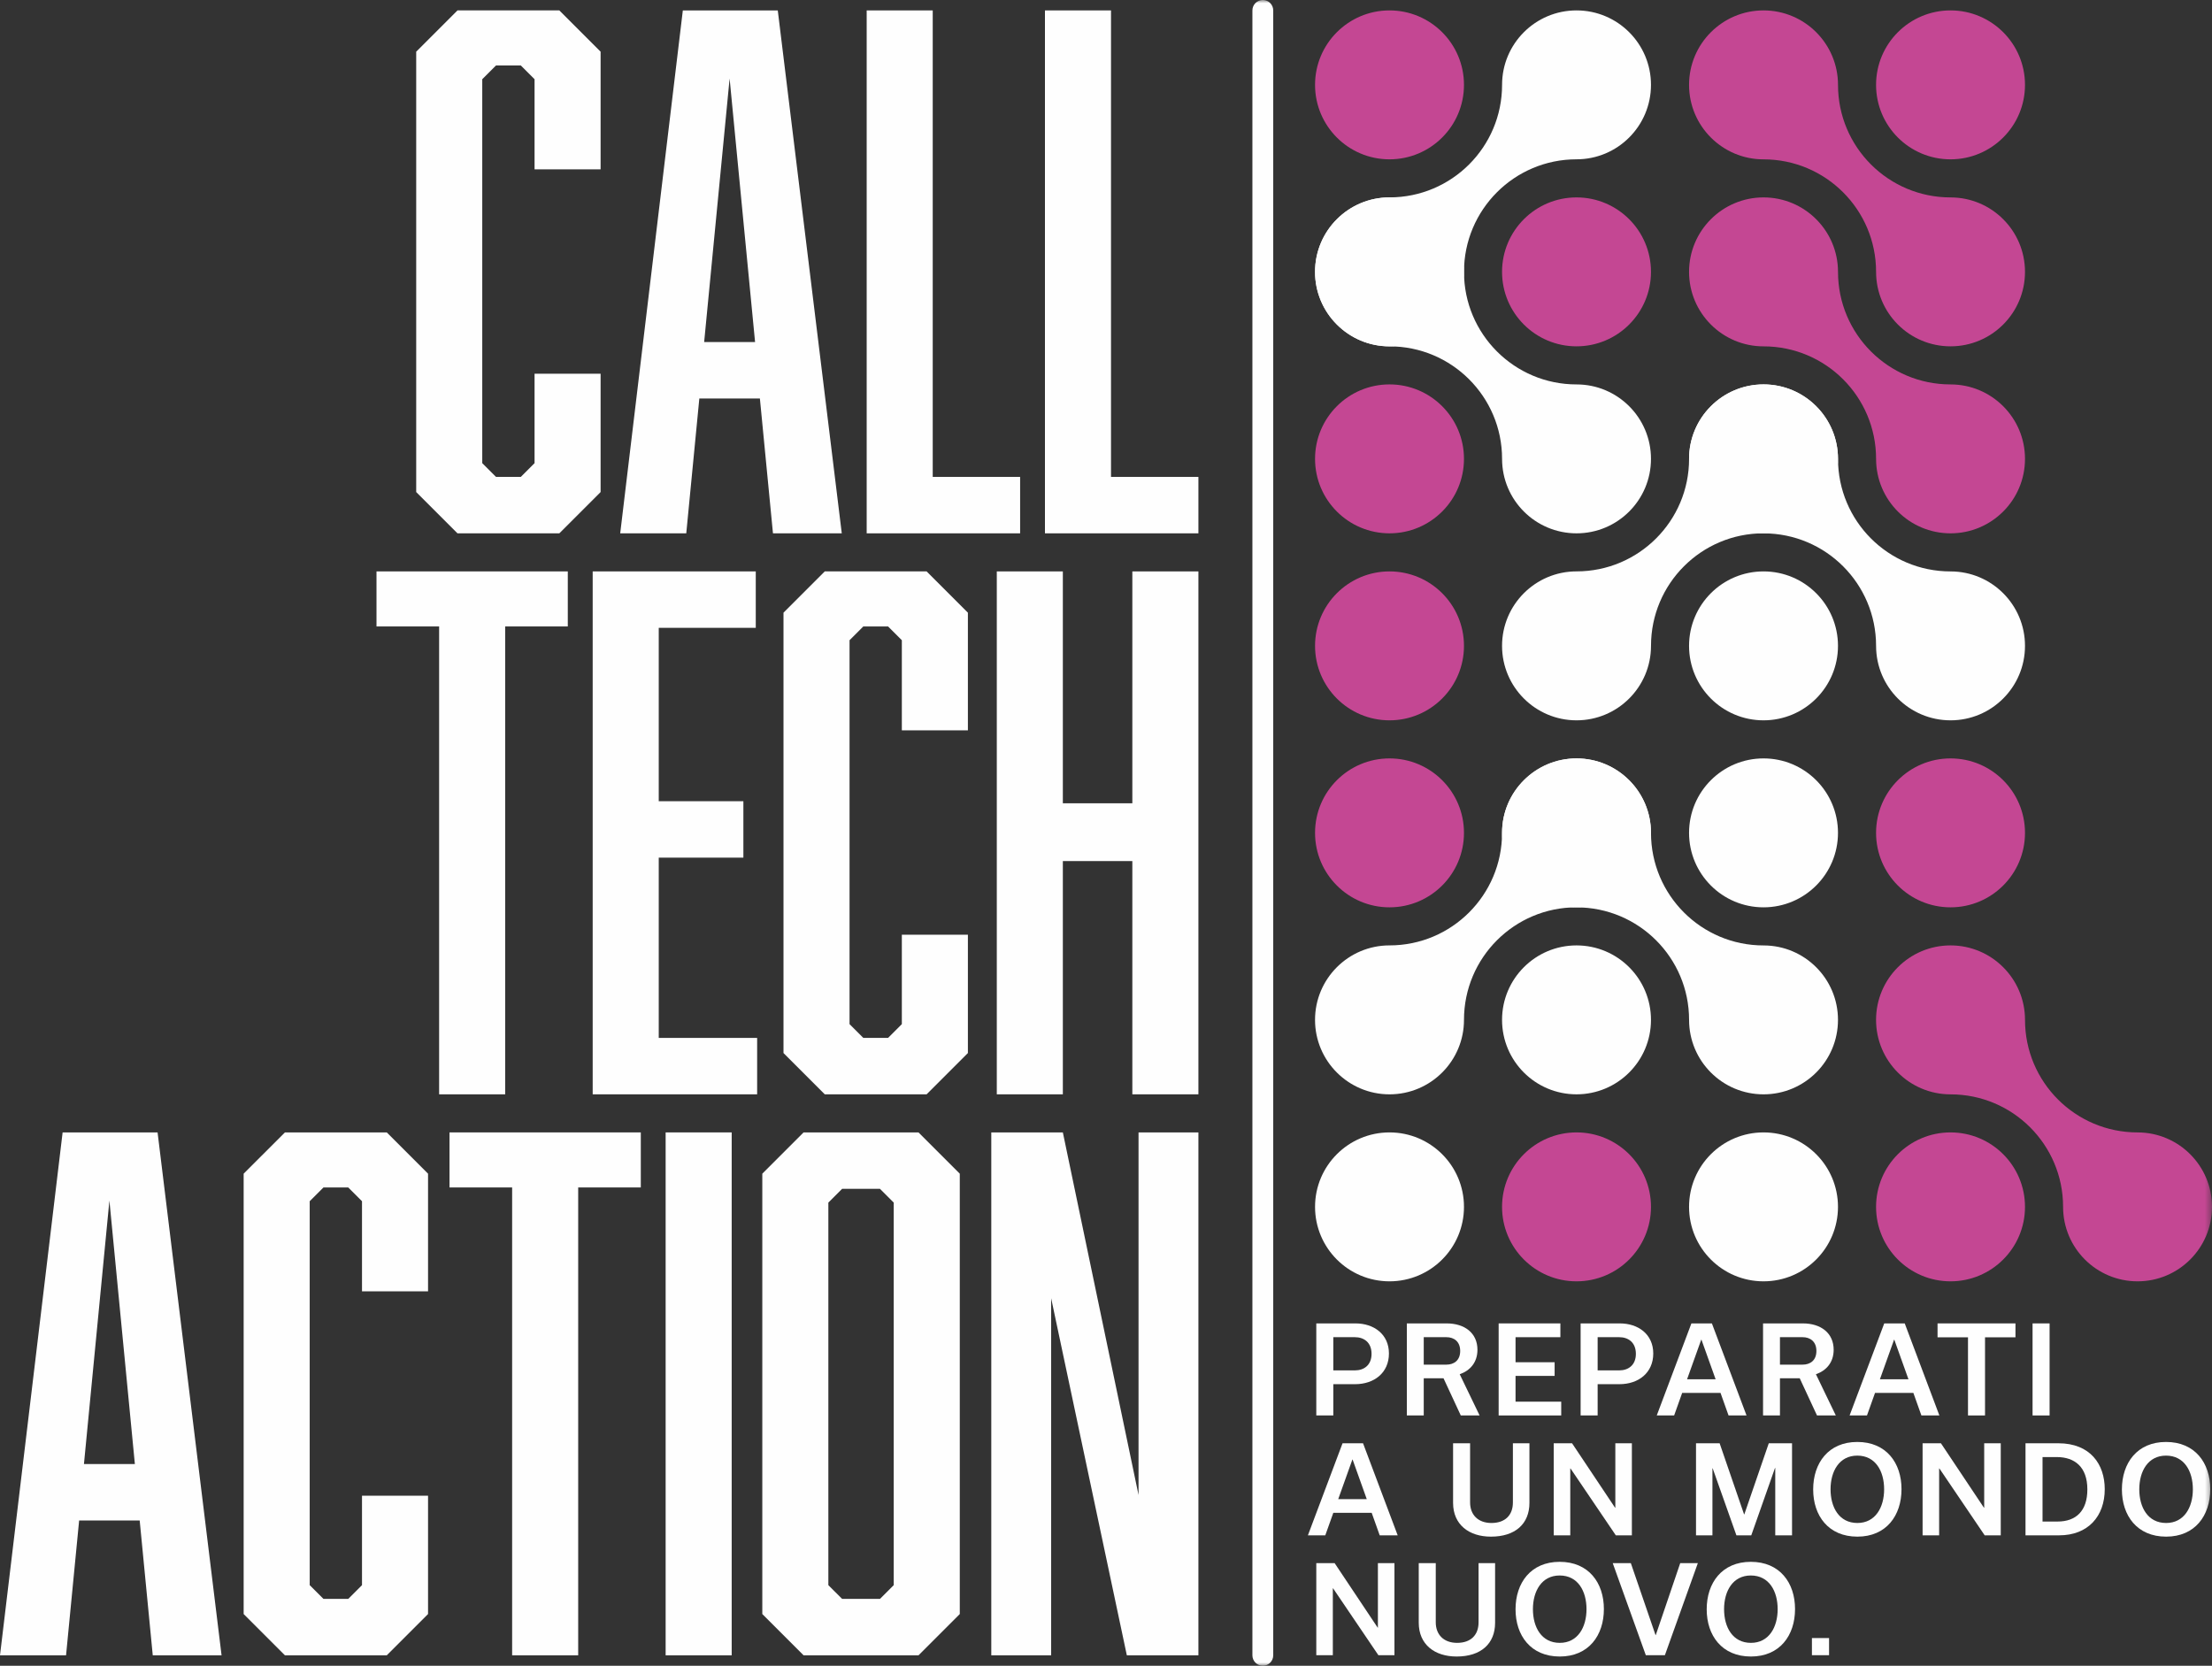
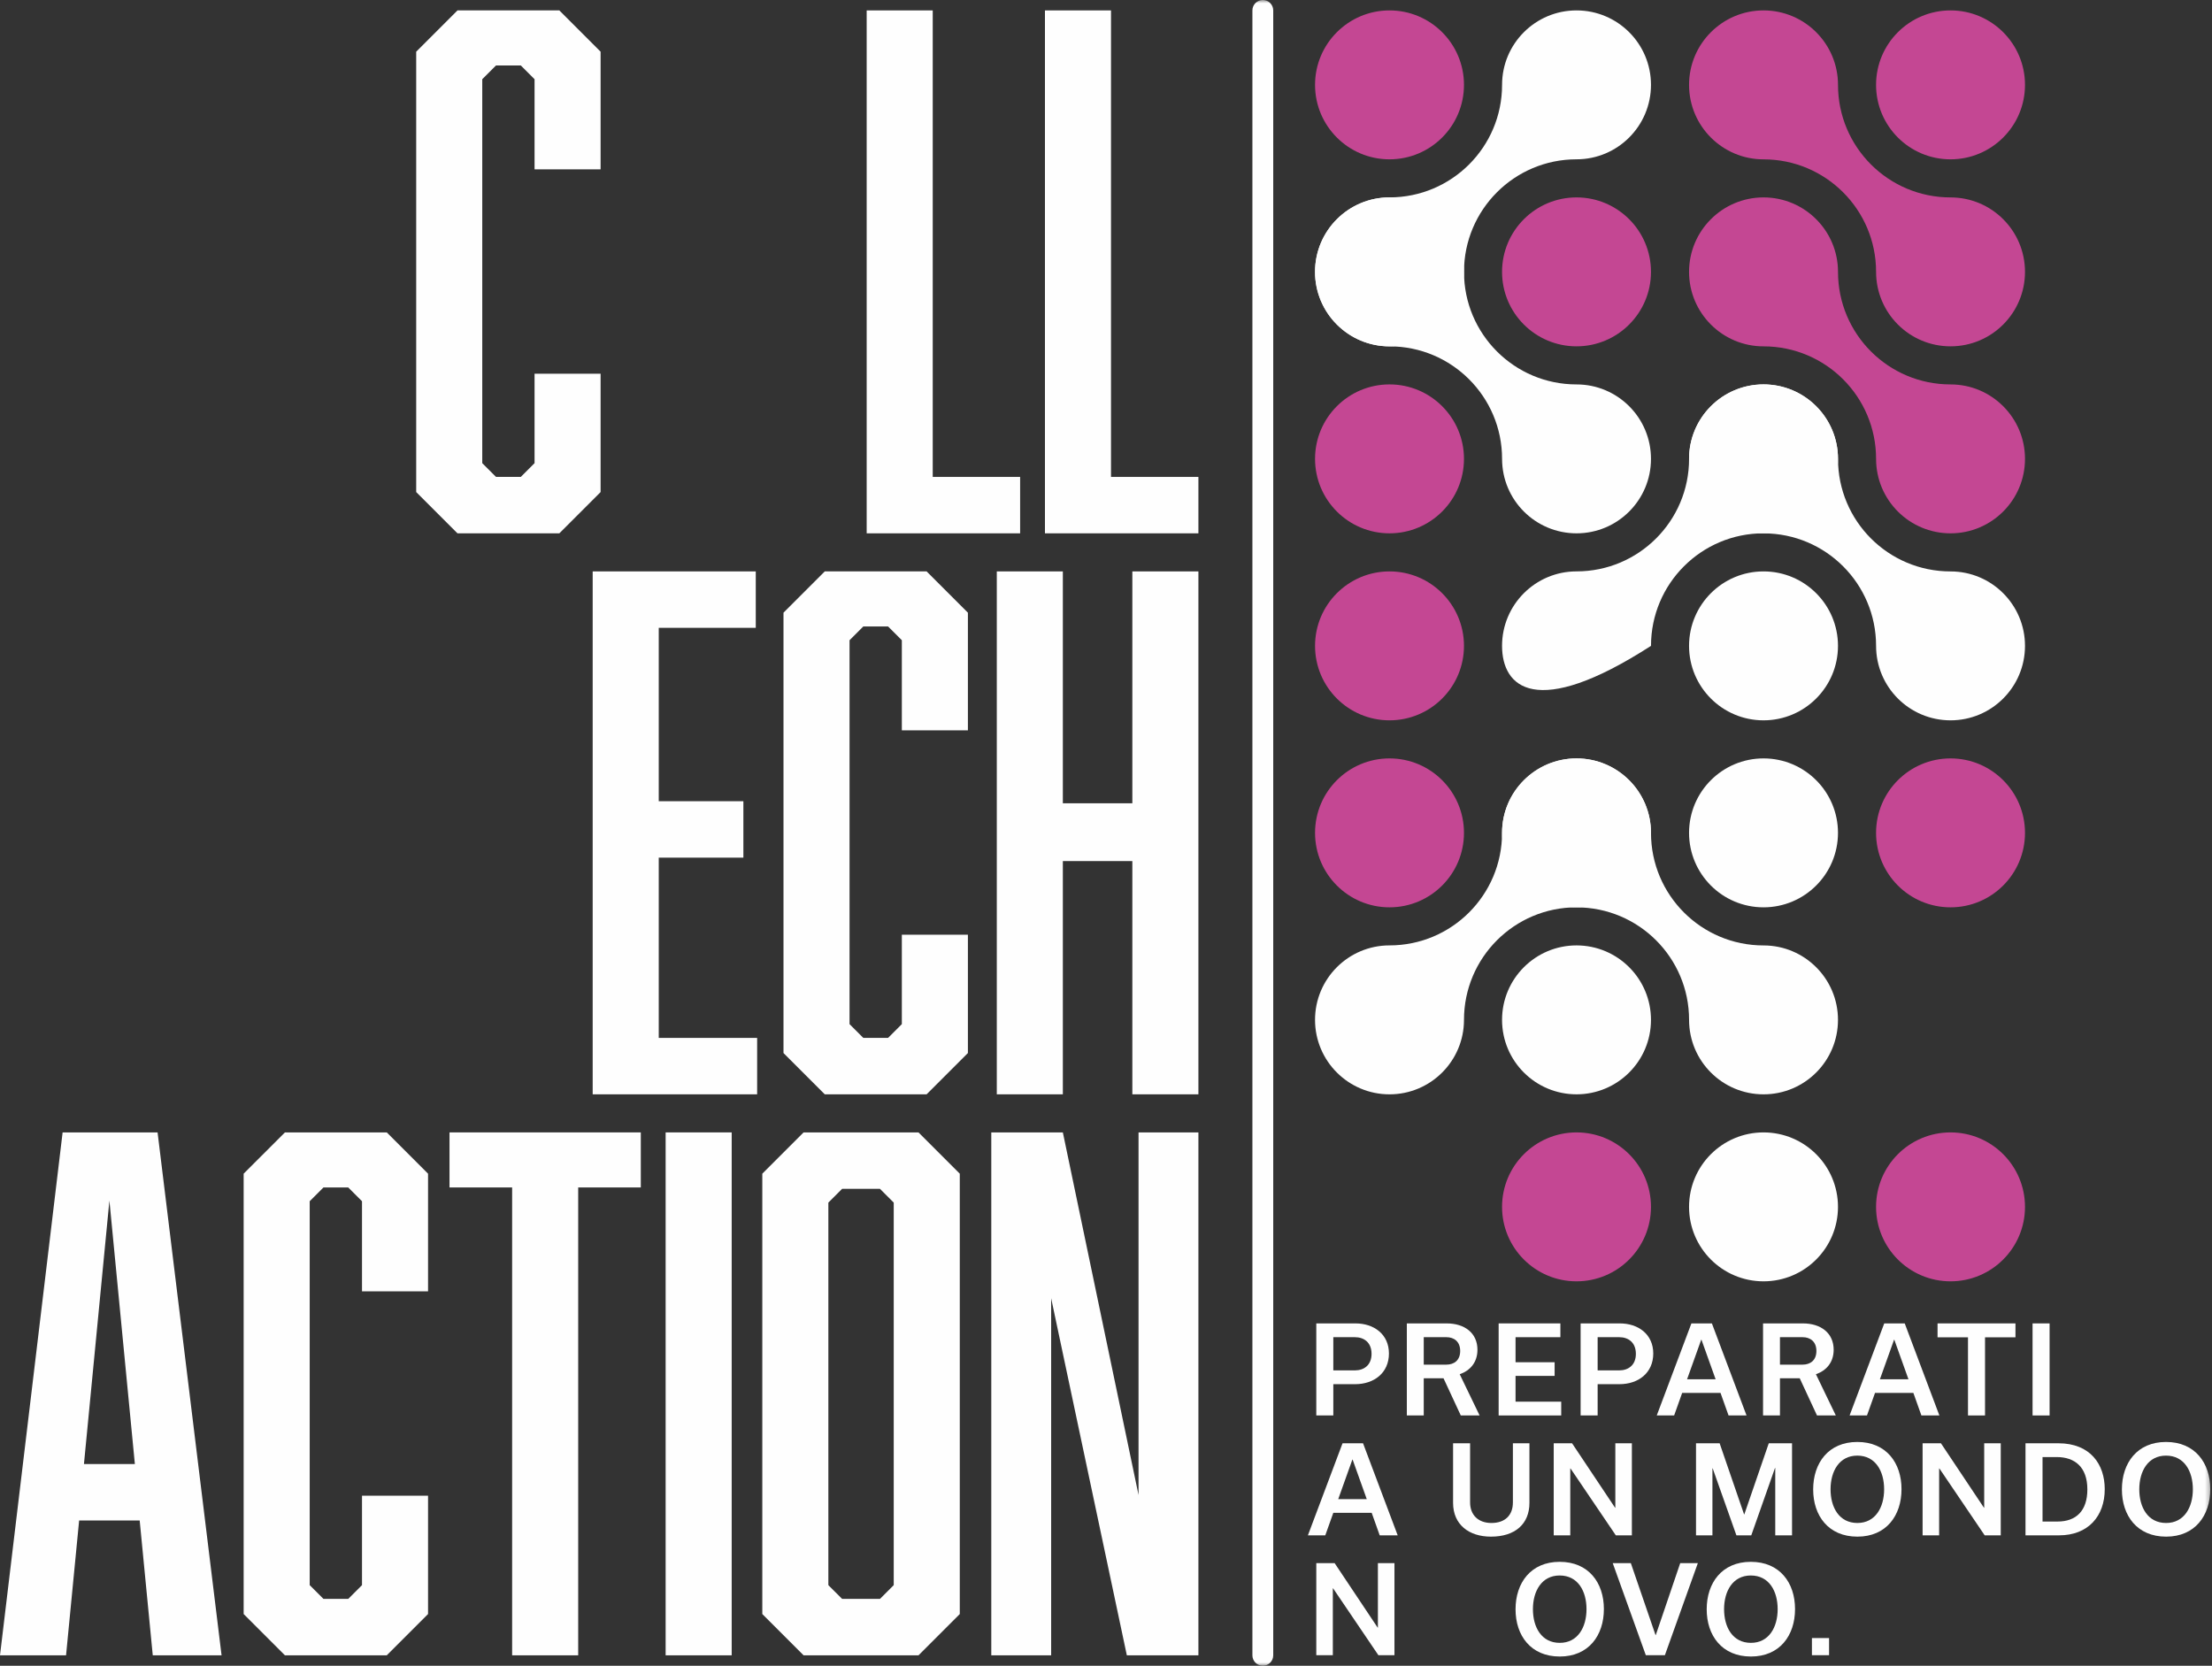
<svg xmlns="http://www.w3.org/2000/svg" xmlns:xlink="http://www.w3.org/1999/xlink" width="342.592px" height="258px" viewBox="0 0 342.592 258" version="1.1">
  <rect x="0" y="0" width="342.592" height="258" fill="#333333" stroke="none" />
  <title>9B6C45E9-D590-4BF7-8054-64F21ACB7B1D</title>
  <defs>
    <polygon id="path-1" points="0 258 342.592 258 342.592 0 0 0" />
  </defs>
  <g id="Page-1" stroke="none" stroke-width="1" fill="none" fill-rule="evenodd">
    <g id="LP" transform="translate(-738, -166)">
      <g id="logo" transform="translate(738, 166)">
        <path d="M9.698,175.394 L4.58392889e-15,256.387 L10.23,256.387 L12.256,235.5 L21.634,235.5 L23.659,256.387 L34.316,256.387 L24.405,175.394 L9.698,175.394 Z M16.945,185.944 L20.888,226.761 L13.002,226.761 L16.945,185.944 Z" id="Fill-1" fill="#FEFEFE" />
        <polygon id="Fill-2" fill="#FEFEFE" points="37.736 181.788 44.13 175.394 59.902 175.394 66.296 181.788 66.296 200.012 56.066 200.012 56.066 186.051 53.934 183.92 50.098 183.92 47.966 186.051 47.966 245.517 50.098 247.648 53.934 247.648 56.066 245.517 56.066 231.663 66.296 231.663 66.296 249.993 59.902 256.387 44.13 256.387 37.736 249.993" />
        <polygon id="Fill-3" fill="#FEFEFE" points="89.549 183.92 89.549 256.387 79.319 256.387 79.319 183.92 69.62 183.92 69.62 175.394 99.247 175.394 99.247 183.92" />
        <polygon id="Fill-4" fill="#FEFEFE" points="103.093 256.387 113.323 256.387 113.323 175.394 103.093 175.394" />
        <path d="M130.427,184.133 L128.295,186.264 L128.295,245.517 L130.427,247.648 L136.288,247.648 L138.419,245.517 L138.419,186.264 L136.288,184.133 L130.427,184.133 Z M148.65,249.993 L142.256,256.387 L124.459,256.387 L118.065,249.993 L118.065,181.788 L124.459,175.394 L142.256,175.394 L148.65,181.788 L148.65,249.993 Z" id="Fill-5" fill="#FEFEFE" />
        <polygon id="Fill-6" fill="#FEFEFE" points="153.529 175.394 164.613 175.394 176.336 231.557 176.336 175.394 185.607 175.394 185.607 256.387 174.524 256.387 162.801 201.078 162.801 256.387 153.529 256.387" />
        <g id="Group-71" transform="translate(0, 0)">
          <path d="M209.844,212.254 C211.256,212.254 212.424,211.437 212.424,209.692 C212.424,207.929 211.256,207.111 209.844,207.111 L206.502,207.111 L206.502,212.254 L209.844,212.254 Z M209.938,204.977 C212.777,204.977 215.117,206.647 215.117,209.636 C215.117,212.625 212.834,214.39 209.881,214.39 L206.502,214.39 L206.502,219.235 L203.866,219.235 L203.866,204.977 L209.938,204.977 Z" id="Fill-7" fill="#FEFEFE" />
          <path d="M220.508,211.363 L224.017,211.363 C225.187,211.363 226.152,210.713 226.152,209.247 C226.152,207.78 225.187,207.111 224.017,207.111 L220.508,207.111 L220.508,211.363 Z M223.572,213.48 L220.508,213.48 L220.508,219.235 L217.89,219.235 L217.89,204.977 L224.054,204.977 C226.858,204.977 228.826,206.481 228.826,209.061 C228.826,211.01 227.694,212.291 226.078,212.849 L229.16,219.235 L226.245,219.235 L223.572,213.48 Z" id="Fill-9" fill="#FEFEFE" />
          <polygon id="Fill-11" fill="#FEFEFE" points="232.109 219.235 232.109 204.976 241.67 204.976 241.67 207.112 234.726 207.112 234.726 210.992 240.778 210.992 240.778 213.108 234.726 213.108 234.726 217.099 241.8 217.099 241.8 219.235" />
          <path d="M250.783,212.254 C252.194,212.254 253.363,211.437 253.363,209.692 C253.363,207.929 252.194,207.111 250.783,207.111 L247.441,207.111 L247.441,212.254 L250.783,212.254 Z M250.876,204.977 C253.716,204.977 256.055,206.647 256.055,209.636 C256.055,212.625 253.772,214.39 250.82,214.39 L247.441,214.39 L247.441,219.235 L244.804,219.235 L244.804,204.977 L250.876,204.977 Z" id="Fill-13" fill="#FEFEFE" />
          <path d="M265.712,213.628 L263.521,207.502 L263.484,207.502 L261.293,213.628 L265.712,213.628 Z M266.473,215.744 L260.532,215.744 L259.288,219.235 L256.596,219.235 L261.962,204.977 L265.136,204.977 L270.501,219.235 L267.716,219.235 L266.473,215.744 Z" id="Fill-15" fill="#FEFEFE" />
          <path d="M275.678,211.363 L279.187,211.363 C280.357,211.363 281.322,210.713 281.322,209.247 C281.322,207.78 280.357,207.111 279.187,207.111 L275.678,207.111 L275.678,211.363 Z M278.742,213.48 L275.678,213.48 L275.678,219.235 L273.06,219.235 L273.06,204.977 L279.224,204.977 C282.028,204.977 283.996,206.481 283.996,209.061 C283.996,211.01 282.864,212.291 281.248,212.849 L284.33,219.235 L281.415,219.235 L278.742,213.48 Z" id="Fill-17" fill="#FEFEFE" />
          <path d="M295.58,213.628 L293.389,207.502 L293.351,207.502 L291.16,213.628 L295.58,213.628 Z M296.341,215.744 L290.4,215.744 L289.155,219.235 L286.463,219.235 L291.829,204.977 L295.003,204.977 L300.369,219.235 L297.584,219.235 L296.341,215.744 Z" id="Fill-19" fill="#FEFEFE" />
          <polygon id="Fill-21" fill="#FEFEFE" points="304.801 219.235 304.801 207.13 300.085 207.13 300.085 204.976 312.153 204.976 312.153 207.13 307.438 207.13 307.438 219.235" />
          <mask id="mask-2" fill="white">
            <use xlink:href="#path-1" />
          </mask>
          <g id="Clip-24" />
          <polygon id="Fill-23" fill="#FEFEFE" mask="url(#mask-2)" points="314.801 219.235 317.437 219.235 317.437 204.977 314.801 204.977" />
          <path d="M211.682,232.194 L209.491,226.068 L209.454,226.068 L207.263,232.194 L211.682,232.194 Z M212.444,234.311 L206.503,234.311 L205.258,237.801 L202.566,237.801 L207.932,223.543 L211.106,223.543 L216.472,237.801 L213.687,237.801 L212.444,234.311 Z" id="Fill-25" fill="#FEFEFE" mask="url(#mask-2)" />
          <path d="M234.315,223.543 L236.877,223.543 L236.877,232.77 C236.877,236.037 234.668,238.005 230.917,238.005 C227.52,238.005 225.051,236.149 225.051,232.77 L225.051,223.543 L227.687,223.543 L227.687,232.715 C227.687,234.607 228.912,235.889 230.992,235.889 C233.108,235.889 234.315,234.682 234.315,232.715 L234.315,223.543 Z" id="Fill-26" fill="#FEFEFE" mask="url(#mask-2)" />
          <polygon id="Fill-27" fill="#FEFEFE" mask="url(#mask-2)" points="252.743 223.543 252.743 237.802 250.256 237.802 243.238 227.441 243.201 227.441 243.201 237.802 240.638 237.802 240.638 223.543 243.479 223.543 250.144 233.531 250.181 233.531 250.181 223.543" />
          <polygon id="Fill-28" fill="#FEFEFE" mask="url(#mask-2)" points="277.548 223.543 277.548 237.802 274.949 237.802 274.949 227.368 274.911 227.368 271.235 237.802 268.933 237.802 265.257 227.423 265.22 227.423 265.22 237.802 262.676 237.802 262.676 223.543 266.334 223.543 270.121 234.552 270.159 234.552 273.946 223.543" />
          <path d="M287.672,235.889 C290.457,235.889 291.812,233.476 291.812,230.672 C291.812,227.888 290.494,225.455 287.654,225.455 C284.869,225.455 283.514,227.868 283.514,230.672 C283.514,233.456 284.832,235.889 287.672,235.889 M287.654,223.339 C292.147,223.339 294.504,226.588 294.504,230.654 C294.504,234.738 292.147,238.005 287.672,238.005 C283.179,238.005 280.822,234.756 280.822,230.69 C280.822,226.606 283.179,223.339 287.654,223.339" id="Fill-29" fill="#FEFEFE" mask="url(#mask-2)" />
          <polygon id="Fill-30" fill="#FEFEFE" mask="url(#mask-2)" points="309.874 223.543 309.874 237.802 307.386 237.802 300.369 227.441 300.331 227.441 300.331 237.802 297.769 237.802 297.769 223.543 300.61 223.543 307.275 233.531 307.311 233.531 307.311 223.543" />
          <path d="M318.665,235.666 C321.543,235.666 323.288,234.013 323.288,230.69 C323.288,227.238 321.357,225.678 318.535,225.678 L316.345,225.678 L316.345,235.666 L318.665,235.666 Z M313.708,223.543 L318.795,223.543 C323.753,223.543 325.98,226.81 325.98,230.653 C325.98,234.849 323.4,237.802 318.906,237.802 L313.708,237.802 L313.708,223.543 Z" id="Fill-31" fill="#FEFEFE" mask="url(#mask-2)" />
          <path d="M335.488,235.889 C338.273,235.889 339.628,233.476 339.628,230.672 C339.628,227.888 338.31,225.455 335.469,225.455 C332.684,225.455 331.33,227.868 331.33,230.672 C331.33,233.456 332.648,235.889 335.488,235.889 M335.469,223.339 C339.963,223.339 342.32,226.588 342.32,230.654 C342.32,234.738 339.963,238.005 335.488,238.005 C330.995,238.005 328.638,234.756 328.638,230.69 C328.638,226.606 330.995,223.339 335.469,223.339" id="Fill-32" fill="#FEFEFE" mask="url(#mask-2)" />
          <polygon id="Fill-33" fill="#FEFEFE" mask="url(#mask-2)" points="215.971 242.109 215.971 256.368 213.483 256.368 206.465 246.008 206.428 246.008 206.428 256.368 203.866 256.368 203.866 242.109 206.707 242.109 213.372 252.097 213.408 252.097 213.408 242.109" />
-           <path d="M228.997,242.109 L231.559,242.109 L231.559,251.337 C231.559,254.604 229.35,256.572 225.599,256.572 C222.202,256.572 219.733,254.715 219.733,251.337 L219.733,242.109 L222.369,242.109 L222.369,251.281 C222.369,253.174 223.594,254.456 225.674,254.456 C227.79,254.456 228.997,253.249 228.997,251.281 L228.997,242.109 Z" id="Fill-34" fill="#FEFEFE" mask="url(#mask-2)" />
          <path d="M241.576,254.456 C244.361,254.456 245.716,252.042 245.716,249.238 C245.716,246.454 244.398,244.021 241.558,244.021 C238.773,244.021 237.418,246.435 237.418,249.238 C237.418,252.023 238.736,254.456 241.576,254.456 M241.558,241.905 C246.051,241.905 248.408,245.154 248.408,249.22 C248.408,253.305 246.051,256.572 241.576,256.572 C237.083,256.572 234.726,253.323 234.726,249.256 C234.726,245.172 237.083,241.905 241.558,241.905" id="Fill-35" fill="#FEFEFE" mask="url(#mask-2)" />
          <polygon id="Fill-36" fill="#FEFEFE" mask="url(#mask-2)" points="262.96 242.109 257.855 256.368 254.903 256.368 249.778 242.109 252.582 242.109 256.407 253.249 256.444 253.249 260.231 242.109" />
          <path d="M271.182,254.456 C273.966,254.456 275.322,252.042 275.322,249.238 C275.322,246.454 274.004,244.021 271.163,244.021 C268.378,244.021 267.023,246.435 267.023,249.238 C267.023,252.023 268.341,254.456 271.182,254.456 M271.163,241.905 C275.656,241.905 278.014,245.154 278.014,249.22 C278.014,253.305 275.656,256.572 271.182,256.572 C266.688,256.572 264.331,253.323 264.331,249.256 C264.331,245.172 266.688,241.905 271.163,241.905" id="Fill-37" fill="#FEFEFE" mask="url(#mask-2)" />
          <polygon id="Fill-38" fill="#FEFEFE" mask="url(#mask-2)" points="280.629 256.367 283.283 256.367 283.283 253.712 280.629 253.712" />
          <path d="M195.584,258 C194.693,258 193.971,257.278 193.971,256.387 L193.971,1.613 C193.971,0.722 194.693,0 195.584,0 C196.475,0 197.197,0.722 197.197,1.613 L197.197,256.387 C197.197,257.278 196.475,258 195.584,258" id="Fill-39" fill="#FEFEFE" mask="url(#mask-2)" />
-           <polygon id="Fill-40" fill="#FEFEFE" mask="url(#mask-2)" points="78.241 97.029 78.241 169.497 68.011 169.497 68.011 97.029 58.312 97.029 58.312 88.503 87.939 88.503 87.939 97.029" />
          <polygon id="Fill-41" fill="#FEFEFE" mask="url(#mask-2)" points="91.795 88.503 117.052 88.503 117.052 97.242 102.026 97.242 102.026 124.098 115.134 124.098 115.134 132.837 102.026 132.837 102.026 160.758 117.265 160.758 117.265 169.496 91.795 169.496" />
          <polygon id="Fill-42" fill="#FEFEFE" mask="url(#mask-2)" points="121.346 94.897 127.74 88.503 143.512 88.503 149.907 94.897 149.907 113.121 139.676 113.121 139.676 99.16 137.544 97.029 133.708 97.029 131.577 99.16 131.577 158.626 133.708 160.757 137.544 160.757 139.676 158.626 139.676 144.772 149.907 144.772 149.907 163.102 143.512 169.496 127.74 169.496 121.346 163.102" />
          <polygon id="Fill-43" fill="#FEFEFE" mask="url(#mask-2)" points="164.612 124.417 175.376 124.417 175.376 88.504 185.607 88.504 185.607 169.496 175.376 169.496 175.376 133.369 164.612 133.369 164.612 169.496 154.382 169.496 154.382 88.504 164.612 88.504" />
          <polygon id="Fill-44" fill="#FEFEFE" mask="url(#mask-2)" points="64.461 8.007 70.855 1.612 86.627 1.612 93.021 8.007 93.021 26.23 82.791 26.23 82.791 12.27 80.659 10.138 76.823 10.138 74.691 12.27 74.691 71.736 76.823 73.867 80.659 73.867 82.791 71.736 82.791 57.882 93.021 57.882 93.021 76.212 86.627 82.606 70.855 82.606 64.461 76.212" />
-           <path d="M113.002,12.163 L109.059,52.98 L116.945,52.98 L113.002,12.163 Z M108.312,61.718 L106.288,82.606 L96.057,82.606 L105.756,1.613 L120.461,1.613 L130.373,82.606 L119.716,82.606 L117.691,61.718 L108.312,61.718 Z" id="Fill-45" fill="#FEFEFE" mask="url(#mask-2)" />
          <polygon id="Fill-46" fill="#FEFEFE" mask="url(#mask-2)" points="134.23 82.606 134.23 1.613 144.46 1.613 144.46 73.867 157.995 73.867 157.995 82.606" />
          <polygon id="Fill-47" fill="#FEFEFE" mask="url(#mask-2)" points="161.841 82.606 161.841 1.613 172.072 1.613 172.072 73.867 185.607 73.867 185.607 82.606" />
          <path d="M284.665,186.927 C284.665,193.296 279.502,198.46 273.132,198.46 C266.762,198.46 261.599,193.296 261.599,186.927 C261.599,180.557 266.762,175.394 273.132,175.394 C279.502,175.394 284.665,180.557 284.665,186.927" id="Fill-48" fill="#FEFEFE" mask="url(#mask-2)" />
          <path d="M284.665,129 C284.665,135.369 279.502,140.533 273.132,140.533 C266.762,140.533 261.599,135.369 261.599,129 C261.599,122.63 266.762,117.467 273.132,117.467 C279.502,117.467 284.665,122.63 284.665,129" id="Fill-49" fill="#FEFEFE" mask="url(#mask-2)" />
          <path d="M284.665,100.036 C284.665,106.405 279.502,111.569 273.132,111.569 C266.762,111.569 261.599,106.405 261.599,100.036 C261.599,93.667 266.762,88.503 273.132,88.503 C279.502,88.503 284.665,93.667 284.665,100.036" id="Fill-50" fill="#FEFEFE" mask="url(#mask-2)" />
          <path d="M255.702,157.963 C255.702,164.333 250.538,169.496 244.169,169.496 C237.799,169.496 232.636,164.333 232.636,157.963 C232.636,151.594 237.799,146.43 244.169,146.43 C250.538,146.43 255.702,151.594 255.702,157.963" id="Fill-51" fill="#FEFEFE" mask="url(#mask-2)" />
-           <path d="M226.739,186.927 C226.739,193.296 221.575,198.46 215.206,198.46 C208.836,198.46 203.673,193.296 203.673,186.927 C203.673,180.557 208.836,175.394 215.206,175.394 C221.575,175.394 226.739,180.557 226.739,186.927" id="Fill-52" fill="#FEFEFE" mask="url(#mask-2)" />
          <path d="M255.7,128.997 C255.7,135.371 250.539,140.532 244.166,140.532 C234.54,140.532 226.741,148.338 226.741,157.963 C226.741,164.331 221.573,169.498 215.206,169.498 C208.838,169.498 203.671,164.331 203.671,157.963 C203.671,151.596 208.838,146.428 215.206,146.428 C224.831,146.428 232.637,138.629 232.637,128.997 C232.637,122.629 237.798,117.468 244.166,117.468 C250.539,117.468 255.7,122.629 255.7,128.997" id="Fill-53" fill="#FEFEFE" mask="url(#mask-2)" />
          <path d="M273.137,169.498 C266.763,169.498 261.602,164.337 261.602,157.963 C261.602,148.338 253.796,140.538 244.17,140.538 C237.803,140.538 232.636,135.371 232.636,129.003 C232.636,122.636 237.803,117.468 244.17,117.468 C250.538,117.468 255.705,122.636 255.705,129.003 C255.705,138.629 263.505,146.435 273.137,146.435 C279.504,146.435 284.665,151.596 284.665,157.963 C284.665,164.337 279.504,169.498 273.137,169.498" id="Fill-54" fill="#FEFEFE" mask="url(#mask-2)" />
-           <path d="M284.665,71.068 C284.665,77.442 279.504,82.603 273.131,82.603 C263.505,82.603 255.706,90.409 255.706,100.034 C255.706,106.402 250.538,111.569 244.171,111.569 C237.803,111.569 232.636,106.402 232.636,100.034 C232.636,93.667 237.803,88.499 244.171,88.499 C253.796,88.499 261.602,80.7 261.602,71.068 C261.602,64.7 266.763,59.539 273.131,59.539 C279.504,59.539 284.665,64.7 284.665,71.068" id="Fill-55" fill="#FEFEFE" mask="url(#mask-2)" />
+           <path d="M284.665,71.068 C284.665,77.442 279.504,82.603 273.131,82.603 C263.505,82.603 255.706,90.409 255.706,100.034 C237.803,111.569 232.636,106.402 232.636,100.034 C232.636,93.667 237.803,88.499 244.171,88.499 C253.796,88.499 261.602,80.7 261.602,71.068 C261.602,64.7 266.763,59.539 273.131,59.539 C279.504,59.539 284.665,64.7 284.665,71.068" id="Fill-55" fill="#FEFEFE" mask="url(#mask-2)" />
          <path d="M255.702,13.141 C255.702,19.514 250.541,24.675 244.167,24.675 C234.542,24.675 226.742,32.482 226.742,42.107 C226.742,48.474 221.575,53.642 215.207,53.642 C208.84,53.642 203.672,48.474 203.672,42.107 C203.672,35.739 208.84,30.572 215.207,30.572 C224.833,30.572 232.639,22.772 232.639,13.141 C232.639,6.773 237.8,1.612 244.167,1.612 C250.541,1.612 255.702,6.773 255.702,13.141" id="Fill-56" fill="#FEFEFE" mask="url(#mask-2)" />
          <path d="M302.1,111.569 C295.726,111.569 290.565,106.408 290.565,100.034 C290.565,90.409 282.759,82.609 273.134,82.609 C266.766,82.609 261.599,77.442 261.599,71.074 C261.599,64.707 266.766,59.539 273.134,59.539 C279.501,59.539 284.669,64.707 284.669,71.074 C284.669,80.7 292.468,88.506 302.1,88.506 C308.468,88.506 313.629,93.667 313.629,100.034 C313.629,106.408 308.468,111.569 302.1,111.569" id="Fill-57" fill="#FEFEFE" mask="url(#mask-2)" />
          <path d="M302.1,53.642 C295.726,53.642 290.565,48.481 290.565,42.107 C290.565,32.481 282.759,24.682 273.134,24.682 C266.766,24.682 261.599,19.514 261.599,13.147 C261.599,6.779 266.766,1.612 273.134,1.612 C279.501,1.612 284.669,6.779 284.669,13.147 C284.669,22.772 292.468,30.578 302.1,30.578 C308.468,30.578 313.629,35.739 313.629,42.107 C313.629,48.481 308.468,53.642 302.1,53.642" id="Fill-58" fill="#C44793" mask="url(#mask-2)" />
          <path d="M302.1,82.606 C295.726,82.606 290.565,77.445 290.565,71.071 C290.565,61.445 282.759,53.646 273.134,53.646 C266.766,53.646 261.599,48.478 261.599,42.111 C261.599,35.743 266.766,30.576 273.134,30.576 C279.501,30.576 284.669,35.743 284.669,42.111 C284.669,51.736 292.468,59.542 302.1,59.542 C308.468,59.542 313.629,64.703 313.629,71.071 C313.629,77.445 308.468,82.606 302.1,82.606" id="Fill-59" fill="#C44793" mask="url(#mask-2)" />
          <path d="M244.174,82.606 C237.8,82.606 232.639,77.445 232.639,71.071 C232.639,61.445 224.833,53.646 215.207,53.646 C208.84,53.646 203.672,48.478 203.672,42.111 C203.672,35.743 208.84,30.576 215.207,30.576 C221.575,30.576 226.742,35.743 226.742,42.111 C226.742,51.736 234.542,59.542 244.174,59.542 C250.541,59.542 255.702,64.703 255.702,71.071 C255.702,77.445 250.541,82.606 244.174,82.606" id="Fill-60" fill="#FEFEFE" mask="url(#mask-2)" />
          <path d="M313.629,186.927 C313.629,193.296 308.465,198.46 302.096,198.46 C295.726,198.46 290.563,193.296 290.563,186.927 C290.563,180.557 295.726,175.394 302.096,175.394 C308.465,175.394 313.629,180.557 313.629,186.927" id="Fill-61" fill="#C44793" mask="url(#mask-2)" />
          <path d="M313.629,129 C313.629,135.369 308.465,140.533 302.096,140.533 C295.726,140.533 290.563,135.369 290.563,129 C290.563,122.63 295.726,117.467 302.096,117.467 C308.465,117.467 313.629,122.63 313.629,129" id="Fill-62" fill="#C44793" mask="url(#mask-2)" />
          <path d="M313.629,13.145 C313.629,19.515 308.465,24.678 302.096,24.678 C295.726,24.678 290.563,19.515 290.563,13.145 C290.563,6.776 295.726,1.612 302.096,1.612 C308.465,1.612 313.629,6.776 313.629,13.145" id="Fill-63" fill="#C44793" mask="url(#mask-2)" />
          <path d="M255.702,186.927 C255.702,193.296 250.538,198.46 244.169,198.46 C237.799,198.46 232.636,193.296 232.636,186.927 C232.636,180.557 237.799,175.394 244.169,175.394 C250.538,175.394 255.702,180.557 255.702,186.927" id="Fill-64" fill="#C44793" mask="url(#mask-2)" />
          <path d="M255.702,42.109 C255.702,48.478 250.538,53.642 244.169,53.642 C237.799,53.642 232.636,48.478 232.636,42.109 C232.636,35.739 237.799,30.576 244.169,30.576 C250.538,30.576 255.702,35.739 255.702,42.109" id="Fill-65" fill="#C44793" mask="url(#mask-2)" />
          <path d="M226.739,129 C226.739,135.369 221.575,140.533 215.206,140.533 C208.836,140.533 203.673,135.369 203.673,129 C203.673,122.63 208.836,117.467 215.206,117.467 C221.575,117.467 226.739,122.63 226.739,129" id="Fill-66" fill="#C44793" mask="url(#mask-2)" />
          <path d="M226.739,100.036 C226.739,106.405 221.575,111.569 215.206,111.569 C208.836,111.569 203.673,106.405 203.673,100.036 C203.673,93.667 208.836,88.503 215.206,88.503 C221.575,88.503 226.739,93.667 226.739,100.036" id="Fill-67" fill="#C44793" mask="url(#mask-2)" />
          <path d="M226.739,71.072 C226.739,77.442 221.575,82.605 215.206,82.605 C208.836,82.605 203.673,77.442 203.673,71.072 C203.673,64.703 208.836,59.539 215.206,59.539 C221.575,59.539 226.739,64.703 226.739,71.072" id="Fill-68" fill="#C44793" mask="url(#mask-2)" />
          <path d="M226.739,13.145 C226.739,19.515 221.575,24.678 215.206,24.678 C208.836,24.678 203.673,19.515 203.673,13.145 C203.673,6.776 208.836,1.612 215.206,1.612 C221.575,1.612 226.739,6.776 226.739,13.145" id="Fill-69" fill="#C44793" mask="url(#mask-2)" />
-           <path d="M331.064,198.46 C324.69,198.46 319.529,193.299 319.529,186.925 C319.529,177.3 311.723,169.5 302.097,169.5 C295.73,169.5 290.562,164.333 290.562,157.965 C290.562,151.598 295.73,146.43 302.097,146.43 C308.465,146.43 313.632,151.598 313.632,157.965 C313.632,167.59 321.432,175.397 331.064,175.397 C337.431,175.397 342.592,180.558 342.592,186.925 C342.592,193.299 337.431,198.46 331.064,198.46" id="Fill-70" fill="#C44793" mask="url(#mask-2)" />
        </g>
      </g>
    </g>
  </g>
</svg>